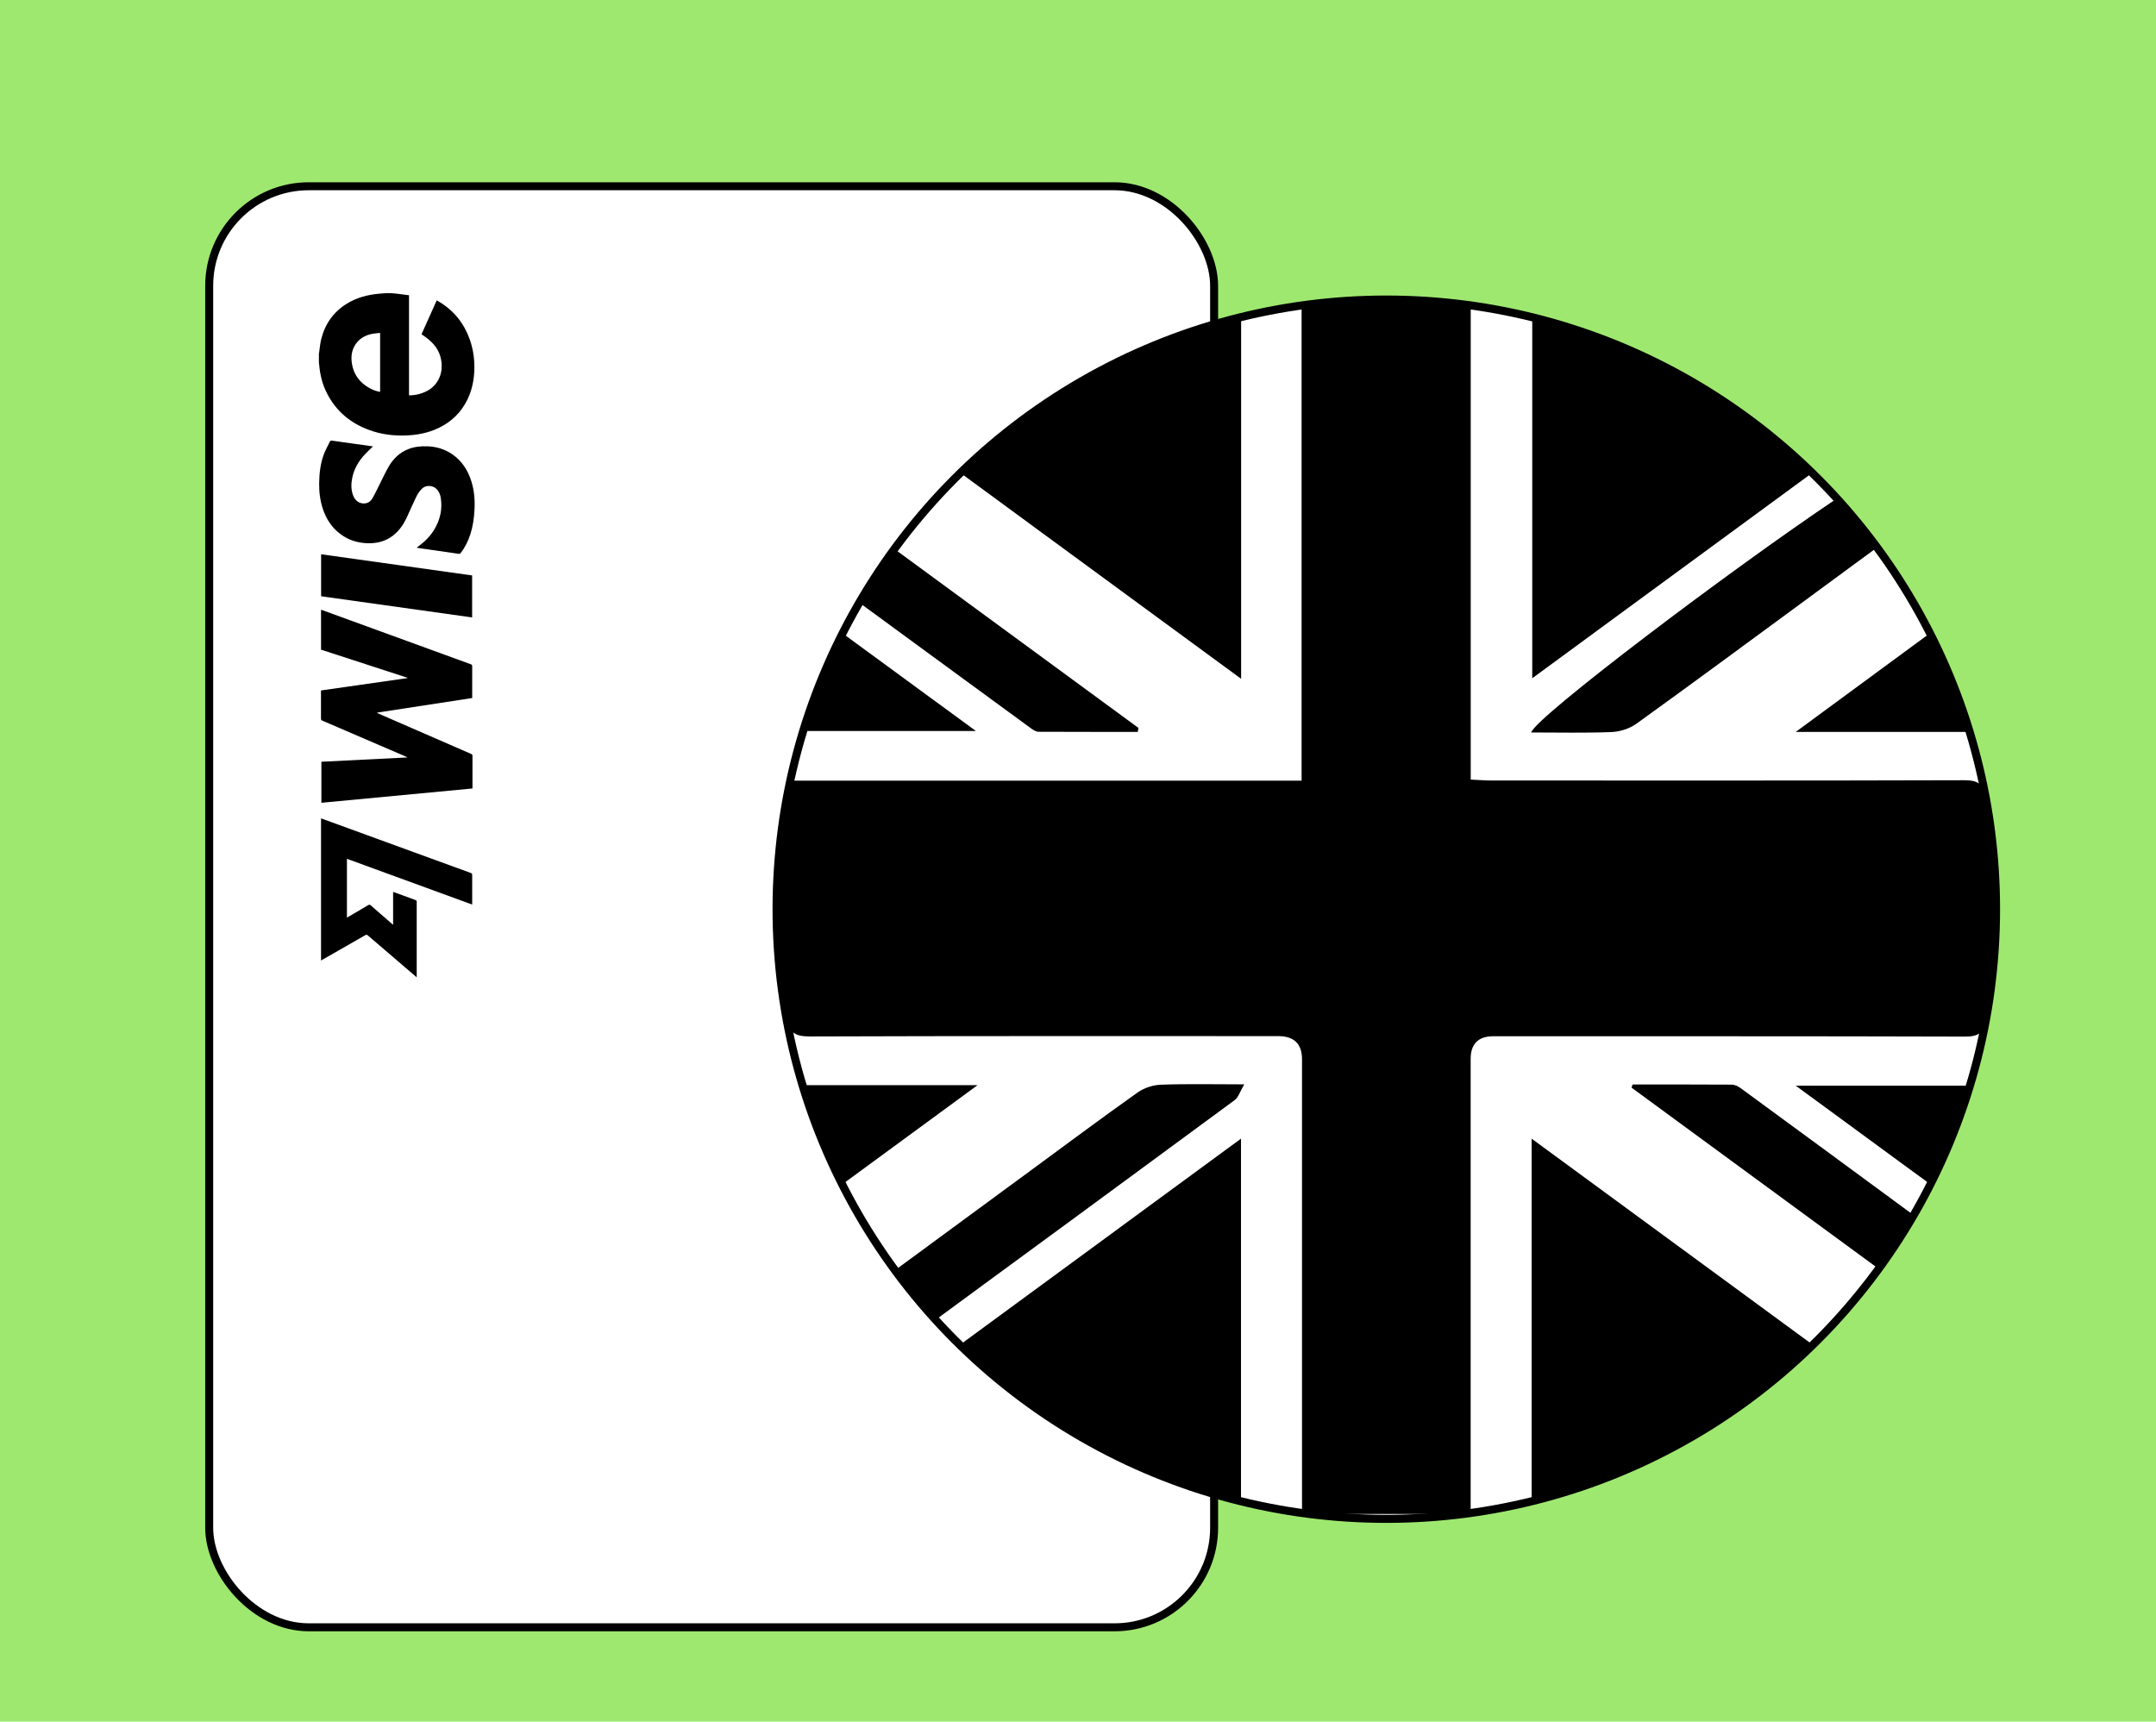
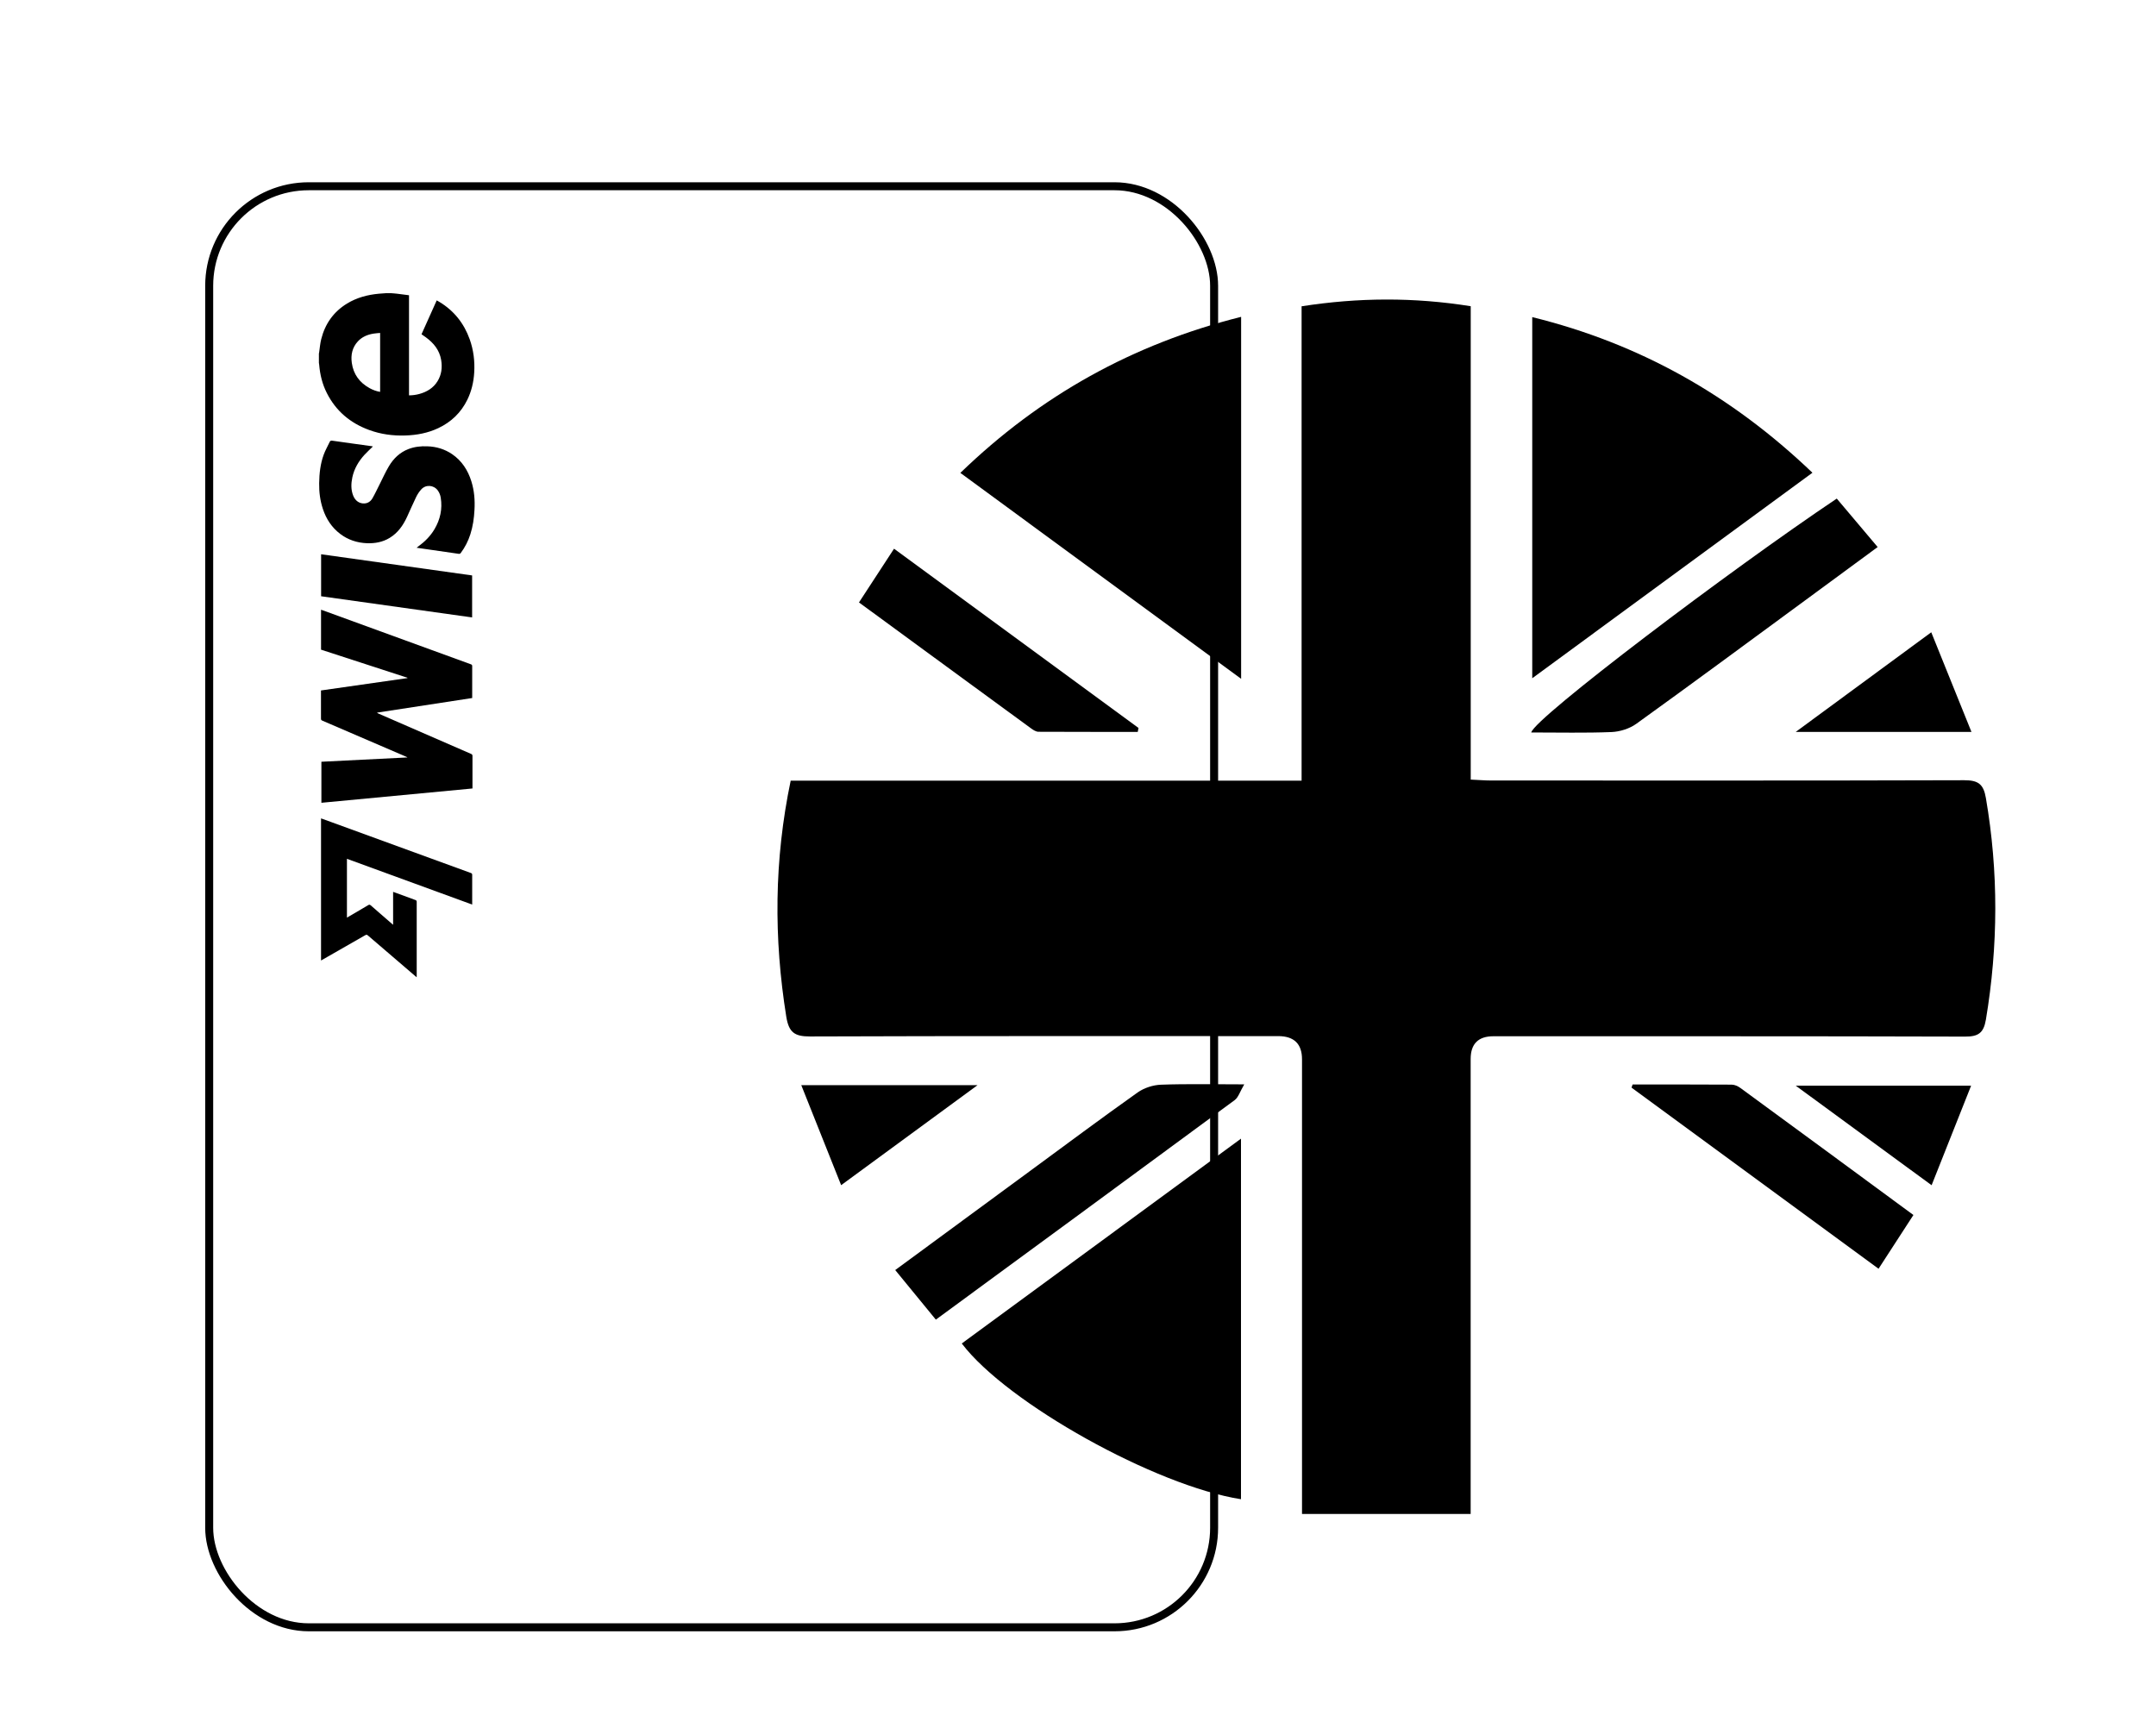
<svg xmlns="http://www.w3.org/2000/svg" id="Layer_1" data-name="Layer 1" viewBox="0 0 310.53 248">
  <defs>
    <style>
      .cls-1 {
        fill: #000;
      }

      .cls-1, .cls-2 {
        stroke-width: 0px;
      }

      .cls-3 {
        stroke-width: 1.16px;
      }

      .cls-3, .cls-4 {
        fill: #fff;
        stroke: #000;
        stroke-miterlimit: 10;
      }

      .cls-2 {
        fill: #9ee870;
      }

      .cls-4 {
        stroke-width: 1.15px;
      }
    </style>
  </defs>
-   <rect class="cls-2" width="310.53" height="248" />
  <g>
    <rect class="cls-4" x="30.13" y="26.83" width="144.74" height="207.58" rx="14.34" ry="14.34" />
    <g>
      <path class="cls-1" d="M56.31,42.23c.3.03.6.04.9.08.56.07,1.12.15,1.7.22v14.42c.52,0,1.01-.07,1.49-.2,1.09-.3,2.02-.86,2.62-1.84.58-.94.7-1.98.52-3.06-.24-1.42-1.08-2.44-2.2-3.26-.2-.15-.41-.28-.63-.44.73-1.62,1.45-3.24,2.19-4.88.13.08.25.14.37.21,2.11,1.27,3.55,3.08,4.38,5.39.55,1.55.75,3.15.65,4.79-.08,1.37-.39,2.69-.99,3.92-.91,1.86-2.32,3.21-4.18,4.09-1.5.71-3.1,1.01-4.74,1.06-1.79.06-3.53-.17-5.22-.79-2.71-.99-4.79-2.73-6.1-5.33-.65-1.28-.98-2.65-1.1-4.08,0-.08-.03-.17-.04-.25,0-.45,0-.89,0-1.34.01-.07.03-.14.04-.21.09-.62.14-1.25.29-1.86.55-2.21,1.77-3.95,3.73-5.15,1.4-.85,2.94-1.26,4.56-1.41.36-.03.72-.05,1.07-.08h.71ZM54.74,47.96c-.33.03-.65.05-.96.1-.86.14-1.64.47-2.24,1.12-.81.88-1.03,1.95-.87,3.09.23,1.64,1.11,2.84,2.56,3.64.47.26.97.45,1.52.54v-8.5Z" />
      <path class="cls-1" d="M46.24,93.56v-5.73c.1.04.2.07.29.1,7.1,2.59,14.2,5.18,21.29,7.76.14.05.19.11.19.26,0,1.47,0,2.93,0,4.4v.2c-4.56.7-9.12,1.4-13.68,2.1,0,.01,0,.03-.01.04.06.03.13.07.19.1,4.45,1.94,8.89,3.87,13.34,5.81.14.06.2.13.2.3,0,1.49,0,2.97,0,4.46v.22c-7.26.69-14.5,1.37-21.76,2.06v-5.91c4.12-.21,8.24-.42,12.37-.62,0-.01,0-.02,0-.03-.05-.02-.1-.05-.15-.07-4.03-1.73-8.05-3.47-12.08-5.2-.15-.06-.2-.13-.2-.3,0-1.28,0-2.55,0-3.83v-.22c4.15-.59,8.3-1.19,12.45-1.78,0-.02,0-.03,0-.05-4.14-1.35-8.29-2.7-12.45-4.05Z" />
      <path class="cls-1" d="M53.7,64.32c-.41.41-.82.78-1.2,1.19-.85.93-1.48,1.99-1.75,3.24-.19.9-.22,1.8.13,2.67.3.73.89,1.13,1.59,1.1.55-.02.94-.33,1.19-.77.38-.66.69-1.35,1.04-2.03.43-.85.82-1.73,1.31-2.55.66-1.12,1.57-2,2.81-2.48.88-.34,1.8-.44,2.73-.4,1.29.04,2.49.4,3.57,1.13,1.4.96,2.27,2.31,2.77,3.91.42,1.34.53,2.71.45,4.11-.06,1.21-.23,2.39-.6,3.54-.31.96-.76,1.85-1.37,2.67-.08.1-.15.14-.28.13-1.5-.22-3-.43-4.5-.65-.51-.07-1.03-.15-1.59-.23.11-.08.18-.13.25-.19.93-.68,1.74-1.48,2.33-2.48.83-1.4,1.16-2.92.9-4.54-.06-.38-.2-.73-.43-1.05-.59-.79-1.73-.87-2.38-.14-.29.32-.54.7-.73,1.09-.46.94-.87,1.91-1.31,2.86-.57,1.24-1.33,2.32-2.52,3.04-1.01.61-2.11.8-3.27.76-1.41-.06-2.71-.48-3.84-1.34-1.21-.92-2.01-2.14-2.49-3.58-.4-1.2-.56-2.44-.54-3.71.02-1.41.17-2.81.66-4.14.23-.63.58-1.22.86-1.83.08-.17.19-.19.36-.17.95.14,1.9.27,2.84.4.94.13,1.88.26,2.82.39.06,0,.11.02.17.04Z" />
      <path class="cls-1" d="M46.25,117.89c.54.2,1.07.39,1.6.58,6.65,2.43,13.31,4.85,19.96,7.28.14.05.2.11.2.27,0,1.35,0,2.71,0,4.06v.22c-6.02-2.2-12.02-4.39-18.04-6.59v8.47c.35-.2.67-.39,1-.58.69-.4,1.38-.8,2.07-1.22.14-.09.24-.07.36.04,1.01.89,2.03,1.77,3.05,2.65.05.04.1.08.17.14v-4.74c.2.07.36.13.53.19.9.33,1.79.66,2.69.99.14.05.18.12.18.27,0,3.55,0,7.1,0,10.65,0,.06,0,.11-.01.2-.08-.06-.13-.1-.18-.15-2.25-1.93-4.51-3.86-6.76-5.8-.26-.22-.26-.22-.56-.05-2.03,1.16-4.05,2.32-6.08,3.48-.06.03-.11.06-.19.11v-20.47Z" />
      <path class="cls-1" d="M68,82.89v6.05c-7.26-1.02-14.5-2.03-21.75-3.05v-6.05c7.26,1.02,14.5,2.03,21.75,3.05Z" />
    </g>
  </g>
-   <circle class="cls-3" cx="199.67" cy="130.97" r="87.82" />
  <g>
    <path class="cls-1" d="M113.89,112.45h73.58V44.12c8.19-1.27,16.14-1.32,24.36-.01v68.19c1.15.05,2.04.13,2.94.13,22.71,0,45.43.03,68.14-.04,2.02,0,2.78.56,3.12,2.57,1.83,10.65,1.78,21.27,0,31.92-.33,1.94-1.11,2.45-3.02,2.44-22.64-.07-45.27-.04-67.91-.05q-3.28,0-3.28,3.28c0,20.7,0,41.4,0,62.09v3.44h-24.29c0-1.5,0-2.56,0-3.63,0-20.62,0-41.24,0-61.86q0-3.34-3.44-3.34c-22.48,0-44.96-.03-67.44.05-2.21,0-3.03-.58-3.4-2.84-1.81-11.29-1.77-22.52.64-34.04Z" />
-     <path class="cls-1" d="M220.6,216.16v-52.14c13.59,9.97,26.89,19.72,40.44,29.66-11.57,11.13-24.85,18.56-40.44,22.48Z" />
    <path class="cls-1" d="M138.52,193.53c13.32-9.78,26.65-19.55,40.22-29.51v51.94c-12.26-1.91-33.7-13.83-40.22-22.44Z" />
    <path class="cls-1" d="M261.04,68.1c-13.5,9.9-26.77,19.64-40.35,29.6v-52.02c15.43,3.8,28.68,11.25,40.35,22.41Z" />
    <path class="cls-1" d="M178.76,45.64v52.14c-13.63-9.99-26.94-19.76-40.44-29.66,11.55-11.17,24.85-18.56,40.44-22.48Z" />
    <path class="cls-1" d="M134.79,190.09c-2.01-2.46-3.87-4.72-5.85-7.14,6.57-4.83,12.96-9.53,19.36-14.23,5.17-3.8,10.32-7.64,15.55-11.35.93-.66,2.22-1.08,3.36-1.12,3.78-.14,7.56-.05,12-.05-.62,1.05-.84,1.87-1.38,2.27-14.25,10.51-28.53,20.97-43.04,31.62Z" />
    <path class="cls-1" d="M220.55,105.5c.49-2.08,28.61-23.36,44-33.68,1.88,2.23,3.79,4.49,5.89,6.98-3.82,2.81-7.48,5.51-11.15,8.2-7.86,5.77-15.7,11.57-23.61,17.26-.98.71-2.37,1.14-3.58,1.19-3.77.15-7.55.06-11.55.06Z" />
    <path class="cls-1" d="M235.14,156.22c4.76,0,9.51-.01,14.27.02.43,0,.91.22,1.26.48,8.23,6.02,16.44,12.06,24.92,18.3-1.67,2.57-3.29,5.06-5.02,7.74-11.98-8.79-23.78-17.44-35.58-26.09l.15-.44Z" />
    <path class="cls-1" d="M163.88,105.43c-4.77,0-9.53,0-14.3-.02-.35,0-.74-.24-1.04-.46-8.19-5.98-16.36-11.98-24.82-18.17,1.67-2.56,3.29-5.04,5.05-7.74,11.9,8.73,23.56,17.27,35.21,25.82-.04.19-.07.38-.11.57Z" />
    <path class="cls-1" d="M283.9,156.39c-1.9,4.78-3.74,9.42-5.69,14.34-6.62-4.85-12.91-9.46-19.57-14.34h25.26Z" />
    <path class="cls-1" d="M140.79,156.32c-6.7,4.91-12.98,9.52-19.64,14.4-1.95-4.88-3.78-9.5-5.74-14.4h25.38Z" />
    <path class="cls-1" d="M283.95,105.43h-25.31c6.7-4.93,12.9-9.49,19.52-14.35,1.94,4.81,3.79,9.4,5.79,14.35Z" />
-     <path class="cls-1" d="M115.45,105.3c1.95-4.86,3.78-9.4,5.71-14.21,6.55,4.8,12.76,9.35,19.4,14.21h-25.12Z" />
  </g>
</svg>